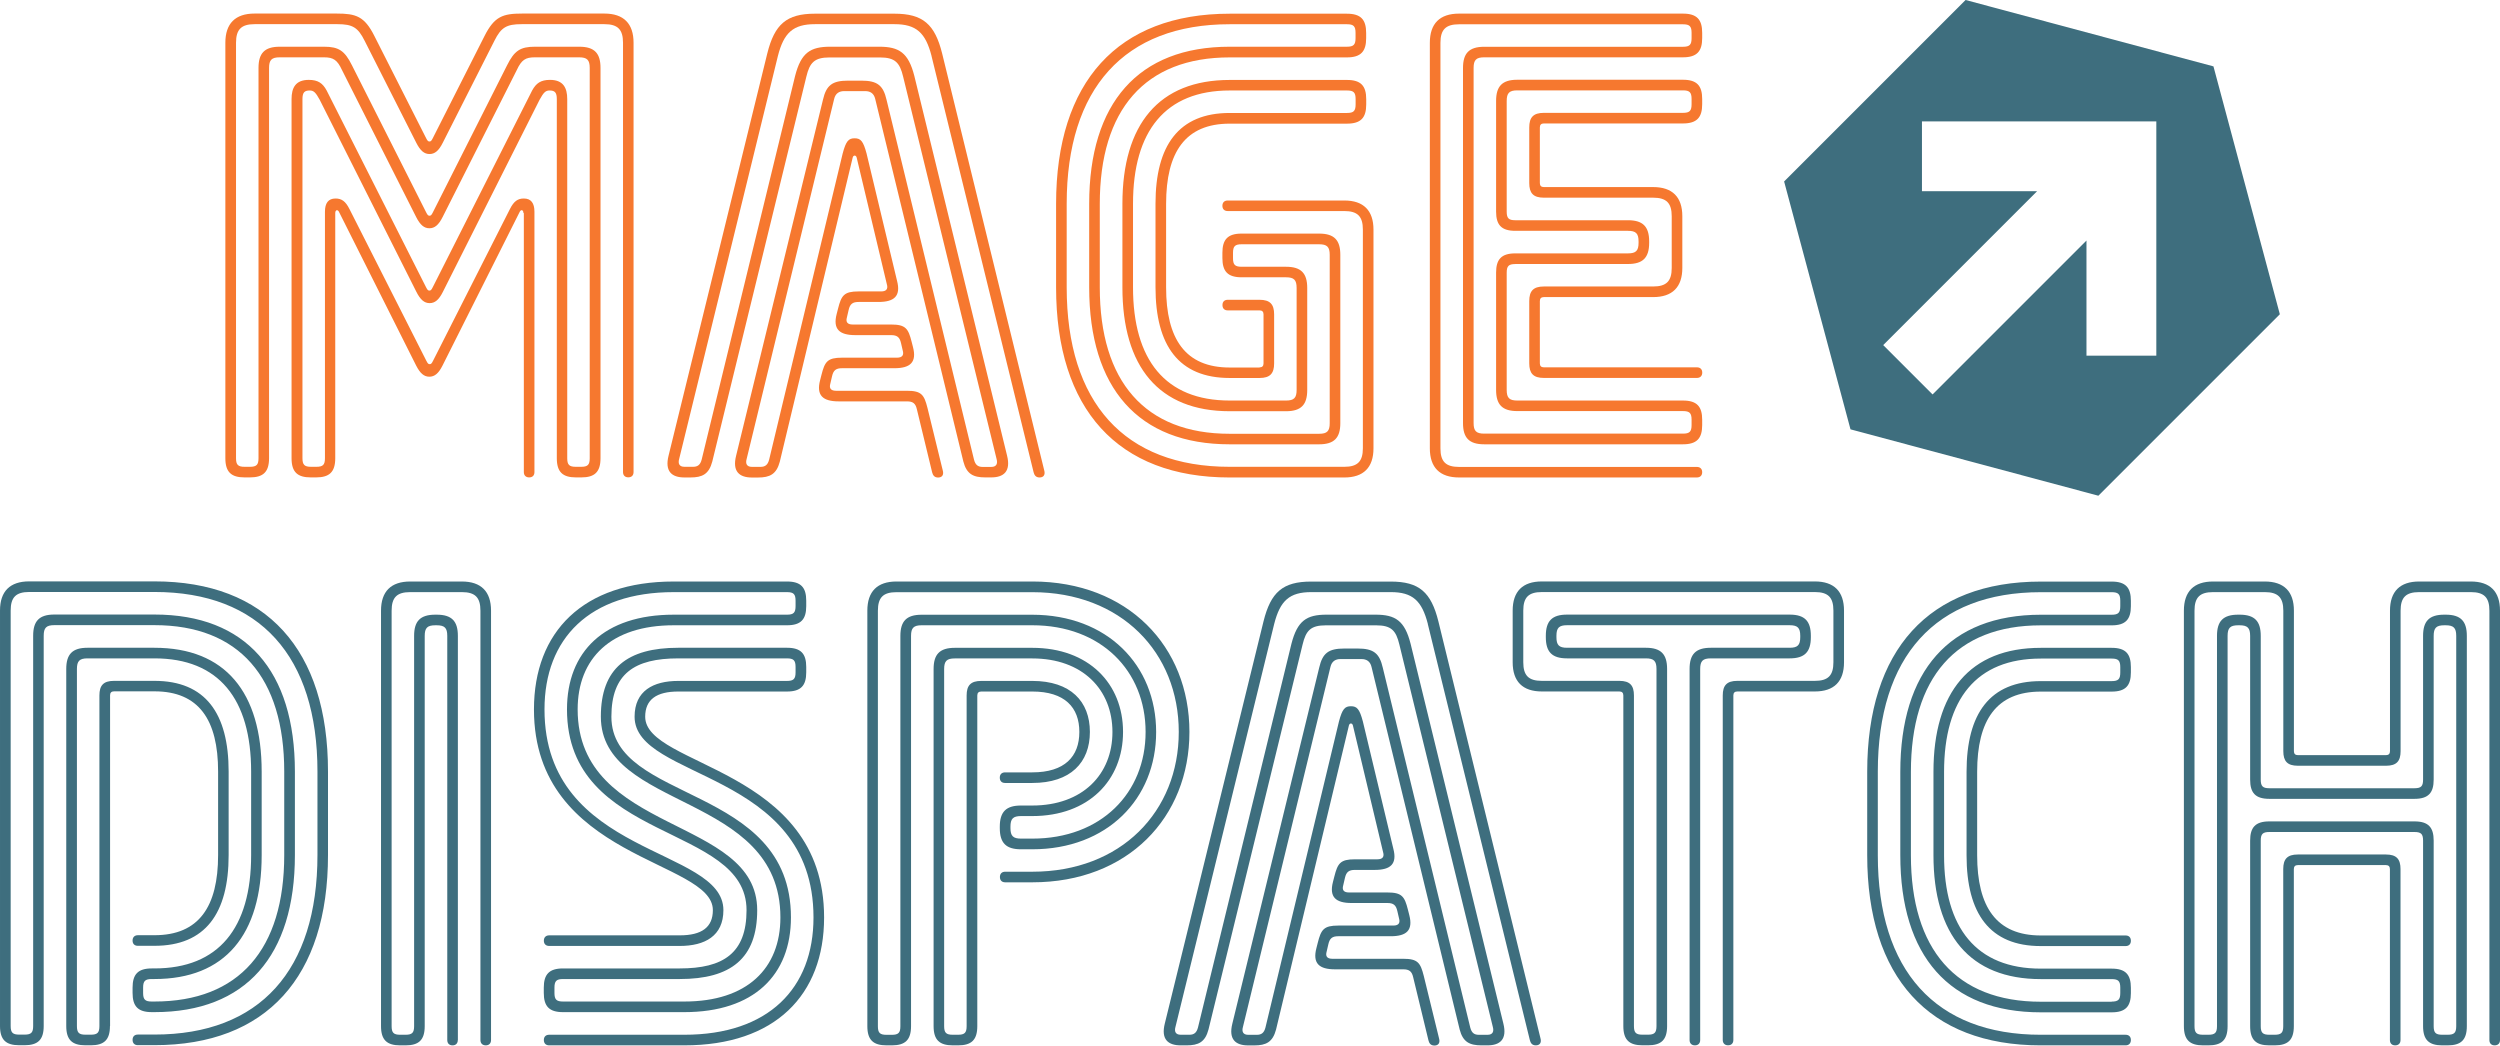
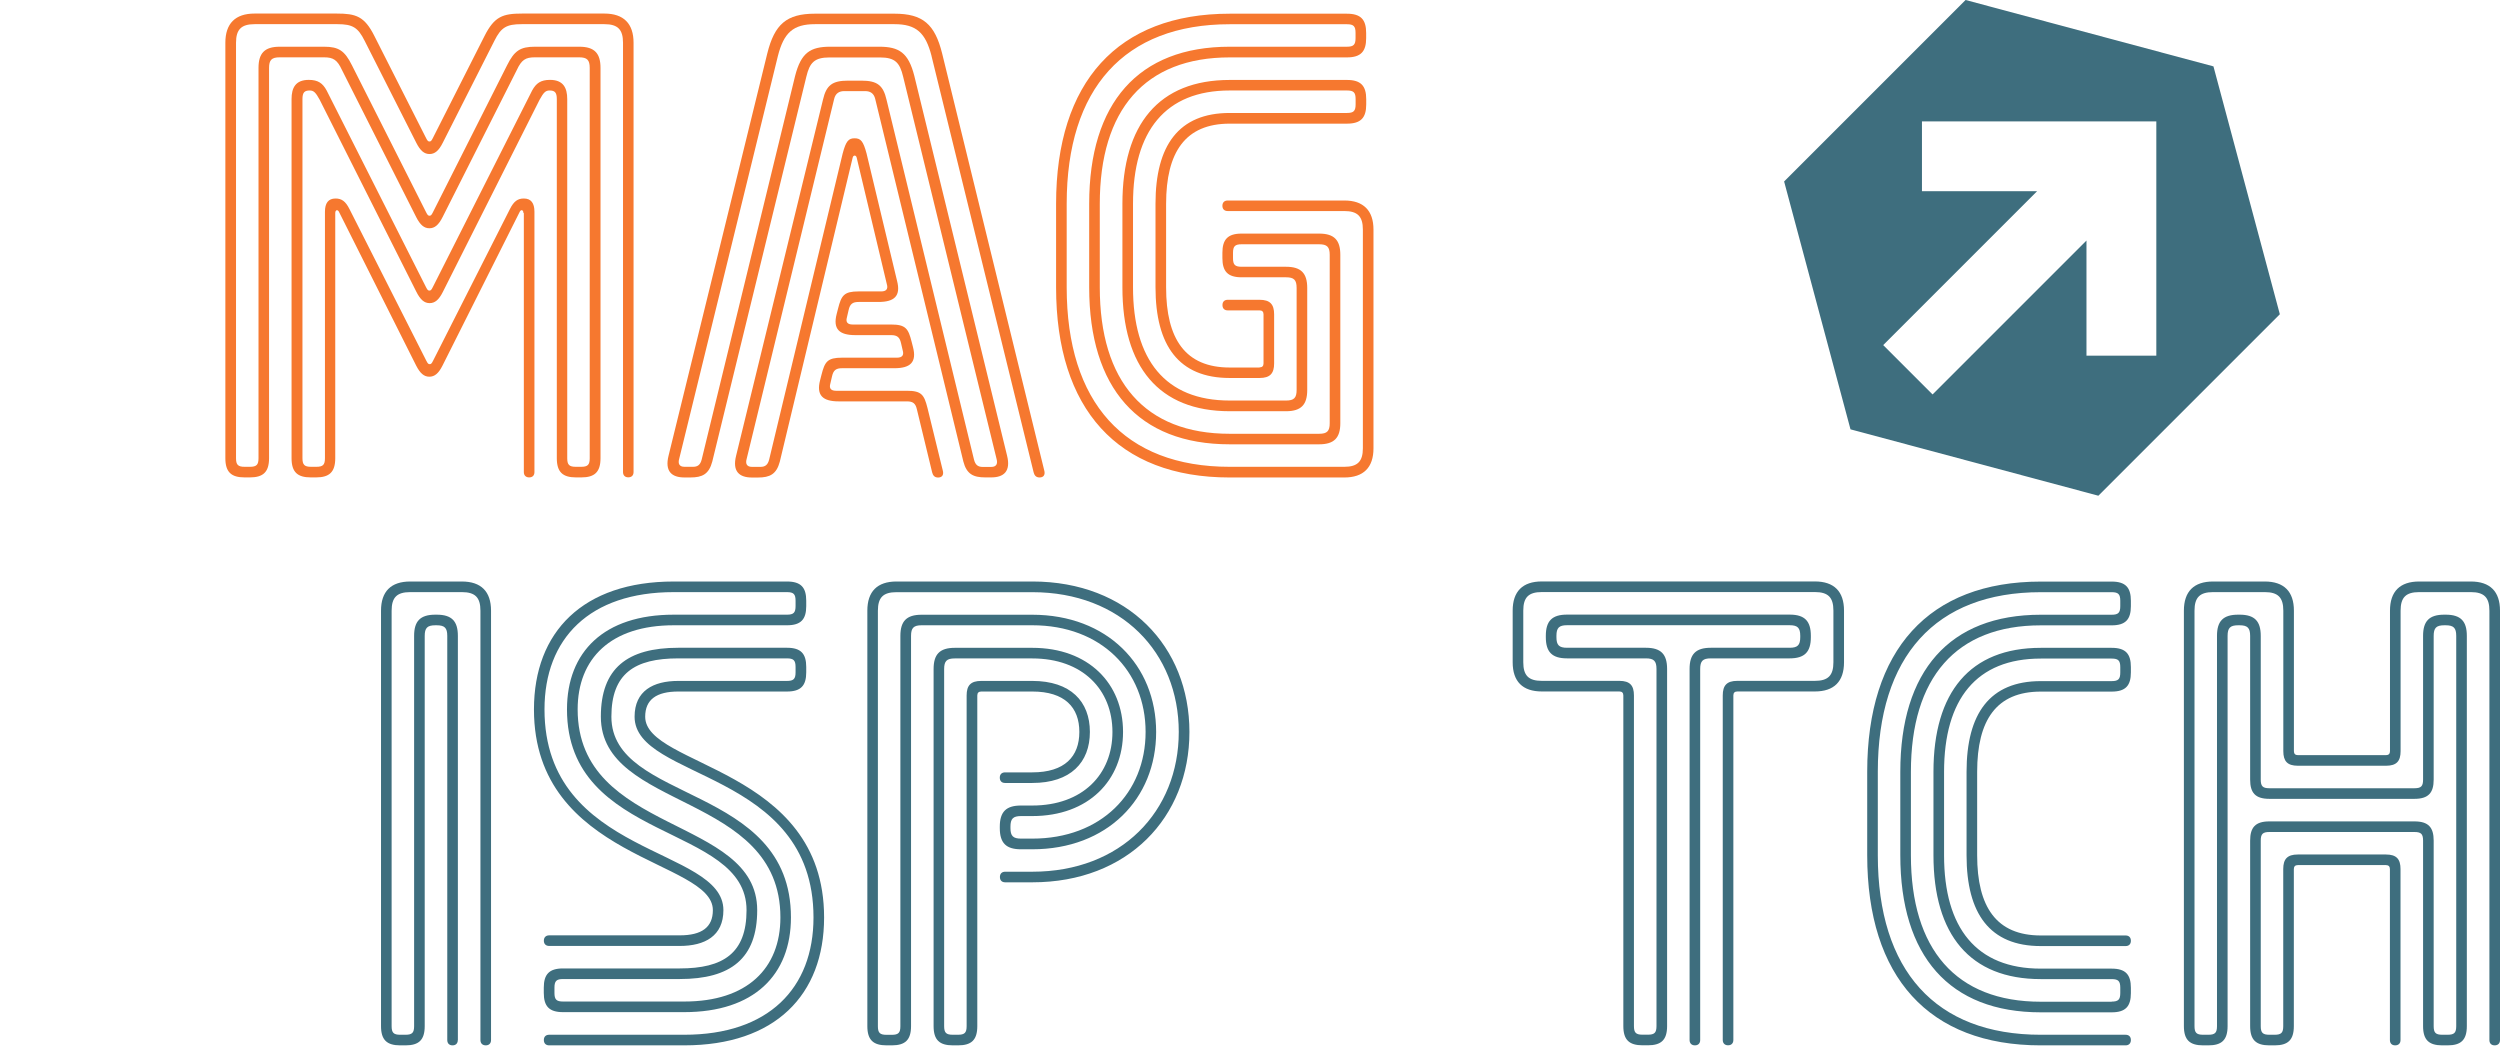
<svg xmlns="http://www.w3.org/2000/svg" id="Layer_1" version="1.1" viewBox="86.9 201.01 389.03 162.7">
  <defs>
    <style> .st0 { fill: #f6782f; } .st1 { fill: #3e6e7e; } </style>
  </defs>
  <g>
    <path class="st0" d="M168.35,234.16c0-.52-.41-.62-.62-.1l-11.96,23.82c-.62,1.24-1.24,1.75-2.06,1.75s-1.44-.52-2.06-1.75l-11.96-23.82c-.21-.52-.62-.41-.62.1v38.15c0,2.17-.93,2.99-2.99,2.99h-.82c-2.06,0-2.99-.82-2.99-2.99v-55.88c0-1.75.62-2.99,2.68-2.99,1.44,0,2.17.52,2.78,1.65l15.47,30.62c.21.41.31.52.52.52s.31-.1.52-.52l15.47-30.62c.62-1.13,1.34-1.65,2.78-1.65,2.06,0,2.68,1.24,2.68,2.99v55.88c0,1.03.31,1.34,1.34,1.34h.82c1.03,0,1.34-.31,1.34-1.34v-60.73c0-1.24-.41-1.65-1.65-1.65h-6.91c-1.44,0-2.06.41-2.78,1.96l-11.55,22.89c-.62,1.24-1.24,1.75-2.06,1.75s-1.44-.52-2.06-1.75l-11.55-22.89c-.72-1.55-1.34-1.96-2.78-1.96h-6.91c-1.24,0-1.65.41-1.65,1.65v60.73c0,2.17-.93,2.99-2.99,2.99h-.82c-2.06,0-2.99-.82-2.99-2.99v-64.65c0-2.99,1.55-4.54,4.54-4.54h12.78c2.99,0,4.33.41,5.88,3.51l8.04,15.88c.21.41.31.52.52.52s.31-.1.52-.52l8.04-15.88c1.55-3.09,2.89-3.51,5.88-3.51h12.78c2.99,0,4.54,1.55,4.54,4.54v66.81c0,.52-.31.82-.82.82s-.82-.31-.82-.82v-66.81c0-2.06-.82-2.89-2.89-2.89h-12.89c-2.37,0-3.2.52-4.23,2.58l-8.04,15.88c-.62,1.24-1.24,1.75-2.06,1.75s-1.44-.52-2.06-1.75l-8.04-15.88c-1.03-2.06-1.86-2.58-4.23-2.58h-12.89c-2.06,0-2.89.82-2.89,2.89v64.65c0,1.03.31,1.34,1.34,1.34h.82c1.03,0,1.34-.31,1.34-1.34v-60.73c0-2.27.93-3.3,3.3-3.3h6.91c2.27,0,3.2.62,4.33,2.89l11.55,22.89c.21.41.31.52.52.52s.31-.1.52-.52l11.55-22.89c1.13-2.27,2.06-2.89,4.33-2.89h6.91c2.37,0,3.3,1.03,3.3,3.3v60.73c0,2.17-.93,2.99-2.99,2.99h-.82c-2.06,0-2.99-.82-2.99-2.99v-55.88c0-1.03-.31-1.34-1.13-1.34-.62,0-.93.31-1.55,1.44l-15.05,29.9c-.62,1.24-1.24,1.75-2.06,1.75s-1.44-.52-2.06-1.75l-15.05-29.9c-.62-1.13-.93-1.44-1.55-1.44-.82,0-1.13.31-1.13,1.34v55.88c0,1.03.31,1.34,1.34,1.34h.82c1.03,0,1.34-.31,1.34-1.34v-38.35c0-1.34.52-2.06,1.65-2.06.93,0,1.55.41,2.17,1.65l11.96,23.61c.21.41.31.52.52.52s.31-.1.52-.52l11.96-23.61c.62-1.24,1.24-1.65,2.17-1.65,1.13,0,1.65.72,1.65,2.06v40.52c0,.52-.31.82-.82.82s-.83-.31-.83-.82v-40.31Z" />
    <path class="st0" d="M231.86,209.72c-.93-3.61-2.37-4.95-5.77-4.95h-12.37c-3.4,0-4.85,1.34-5.77,4.95l-15.36,62.69c-.21.72,0,1.24.82,1.24h1.34c.72,0,1.13-.31,1.34-1.13l14.54-59.7c.93-3.61,2.37-4.54,5.46-4.54h7.63c3.09,0,4.54.93,5.46,4.54l14.43,59.08c.62,2.47-.52,3.4-2.47,3.4h-.93c-1.86,0-2.89-.52-3.4-2.47l-13.71-56.4c-.21-.93-.82-1.24-1.55-1.24h-3.3c-.72,0-1.34.31-1.55,1.24l-13.61,55.99c-.21.72,0,1.24.82,1.24h1.34c.72,0,1.13-.31,1.34-1.13l11.44-47.63c.52-1.96.93-2.37,1.86-2.37s1.34.41,1.86,2.37l4.74,19.8c.62,2.37-.41,3.3-2.89,3.3h-3.09c-.93,0-1.34.31-1.55,1.24l-.31,1.34c-.1.52.1.93.93.93h5.98c2.27,0,2.68.62,3.2,2.68l.21.82c.62,2.37-.41,3.3-2.89,3.3h-8.15c-.93,0-1.34.31-1.55,1.24l-.31,1.34c-.1.52.1.93.93.93h11.03c2.27,0,2.68.62,3.2,2.68l2.37,9.69c.21.72-.1,1.13-.72,1.13s-.82-.41-.93-.82l-2.37-9.79c-.21-.93-.62-1.24-1.55-1.24h-10.62c-2.47,0-3.51-.93-2.89-3.3l.21-.82c.52-2.06.93-2.68,3.2-2.68h8.56c.82,0,1.03-.41.93-.93l-.31-1.34c-.21-.93-.62-1.24-1.55-1.24h-5.57c-2.47,0-3.51-.93-2.89-3.3l.21-.82c.52-2.06.93-2.68,3.2-2.68h3.51c.83,0,1.03-.41.93-.93l-4.74-19.9c-.1-.41-.52-.41-.62,0l-11.34,47.32c-.52,1.96-1.55,2.47-3.4,2.47h-.93c-1.96,0-3.09-.93-2.47-3.4l13.51-55.37c.52-2.27,1.44-2.99,3.92-2.99h2.06c2.47,0,3.4.72,3.92,2.99l13.61,55.99c.21.82.62,1.13,1.34,1.13h1.34c.83,0,1.03-.52.83-1.24l-14.54-59.49c-.52-2.17-1.24-2.99-3.61-2.99h-7.84c-2.37,0-3.09.82-3.61,2.99l-14.64,59.9c-.52,1.96-1.55,2.47-3.4,2.47h-.93c-1.96,0-3.09-.93-2.47-3.4l15.36-62.58c1.13-4.54,2.99-6.19,7.42-6.19h12.37c4.43,0,6.29,1.65,7.42,6.19l15.88,64.85c.21.72-.1,1.13-.72,1.13s-.82-.41-.93-.82l-15.88-64.75Z" />
    <path class="st0" d="M282.9,258.18c.41,0,.62-.21.62-.62v-7.63c0-.41-.21-.62-.62-.62h-4.95c-.52,0-.82-.31-.82-.83s.31-.82.82-.82h4.95c1.65,0,2.27.72,2.27,2.27v7.63c0,1.55-.62,2.27-2.27,2.27h-4.64c-7.94,0-11.55-5.05-11.55-14.13v-12.99c0-9.07,3.61-14.12,11.55-14.12h18.25c1.03,0,1.34-.31,1.34-1.34v-.82c0-1.03-.31-1.34-1.34-1.34h-18.25c-10,0-15.05,6.29-15.05,17.63v12.99c0,11.34,5.05,17.63,15.05,17.63h8.76c1.24,0,1.65-.41,1.65-1.65v-15.88c0-1.24-.41-1.65-1.65-1.65h-6.91c-2.17,0-2.99-.93-2.99-2.99v-.82c0-2.06.82-2.99,2.99-2.99h12.06c2.37,0,3.3,1.03,3.3,3.3v26.19c0,2.27-.93,3.3-3.3,3.3h-13.92c-14.23,0-21.86-8.76-21.86-24.44v-12.99c0-15.67,7.63-24.44,21.86-24.44h18.25c1.03,0,1.34-.31,1.34-1.34v-.82c0-1.03-.31-1.34-1.34-1.34h-18.25c-16.39,0-25.36,10-25.36,27.94v12.99c0,17.94,8.97,27.94,25.36,27.94h17.84c2.06,0,2.89-.83,2.89-2.89v-34.02c0-2.06-.83-2.89-2.89-2.89h-18.15c-.52,0-.82-.31-.82-.82s.31-.82.82-.82h18.15c2.99,0,4.54,1.55,4.54,4.54v34.02c0,2.99-1.55,4.54-4.54,4.54h-17.84c-17.42,0-27.01-10.62-27.01-29.59v-12.99c0-18.97,9.59-29.59,27.01-29.59h18.25c2.17,0,2.99.93,2.99,2.99v.82c0,2.06-.82,2.99-2.99,2.99h-18.25c-13.2,0-20.21,8.15-20.21,22.79v12.99c0,14.64,7.01,22.79,20.21,22.79h13.92c1.24,0,1.65-.41,1.65-1.65v-26.19c0-1.24-.41-1.65-1.65-1.65h-12.06c-1.03,0-1.34.31-1.34,1.34v.82c0,1.03.31,1.34,1.34,1.34h6.91c2.37,0,3.3,1.03,3.3,3.3v15.88c0,2.27-.93,3.3-3.3,3.3h-8.76c-11.03,0-16.7-6.91-16.7-19.28v-12.99c0-12.37,5.67-19.28,16.7-19.28h18.25c2.17,0,2.99.93,2.99,2.99v.82c0,2.06-.82,2.99-2.99,2.99h-18.25c-6.91,0-9.9,4.43-9.9,12.48v12.99c0,8.04,2.99,12.48,9.9,12.48h4.64Z" />
-     <path class="st0" d="M322.7,242.1c-1.03,0-1.34.31-1.34,1.34v18.25c0,1.24.41,1.65,1.65,1.65h25.78c2.17,0,2.99.93,2.99,2.99v.83c0,2.06-.83,2.99-2.99,2.99h-30.93c-2.37,0-3.3-1.03-3.3-3.3v-55.26c0-2.27.93-3.3,3.3-3.3h30.93c1.03,0,1.34-.31,1.34-1.34v-.82c0-1.03-.31-1.34-1.34-1.34h-34.85c-2.06,0-2.89.82-2.89,2.89v63.1c0,2.06.83,2.89,2.89,2.89h37.01c.52,0,.83.31.83.82s-.31.82-.83.82h-37.01c-2.99,0-4.54-1.55-4.54-4.54v-63.1c0-2.99,1.55-4.54,4.54-4.54h34.85c2.17,0,2.99.93,2.99,2.99v.82c0,2.06-.83,2.99-2.99,2.99h-30.93c-1.24,0-1.65.41-1.65,1.65v55.26c0,1.24.41,1.65,1.65,1.65h30.93c1.03,0,1.34-.31,1.34-1.34v-.83c0-1.03-.31-1.34-1.34-1.34h-25.78c-2.37,0-3.3-1.03-3.3-3.3v-18.25c0-2.06.82-2.99,2.99-2.99h17.53c1.24,0,1.65-.41,1.65-1.65v-.21c0-1.24-.41-1.65-1.65-1.65h-17.53c-2.17,0-2.99-.93-2.99-2.99v-17.22c0-2.27.93-3.3,3.3-3.3h25.78c2.17,0,2.99.93,2.99,2.99v.82c0,2.06-.83,2.99-2.99,2.99h-21.65c-.41,0-.62.21-.62.62v8.66c0,.41.21.62.62.62h17.01c2.99,0,4.54,1.55,4.54,4.54v8.04c0,2.99-1.55,4.54-4.54,4.54h-17.01c-.41,0-.62.21-.62.62v9.69c0,.41.21.62.62.62h23.82c.52,0,.83.31.83.82s-.31.83-.83.83h-23.82c-1.65,0-2.27-.72-2.27-2.27v-9.69c0-1.55.62-2.27,2.27-2.27h17.01c2.06,0,2.89-.82,2.89-2.89v-8.04c0-2.06-.83-2.89-2.89-2.89h-17.01c-1.65,0-2.27-.72-2.27-2.27v-8.66c0-1.55.62-2.27,2.27-2.27h21.65c1.03,0,1.34-.31,1.34-1.34v-.82c0-1.03-.31-1.34-1.34-1.34h-25.78c-1.24,0-1.65.41-1.65,1.65v17.22c0,1.03.31,1.34,1.34,1.34h17.53c2.27,0,3.3.93,3.3,3.3v.21c0,2.37-1.03,3.3-3.3,3.3h-17.53Z" />
-     <path class="st1" d="M104.01,360.68c0,2.17-.93,2.99-2.99,2.99h-.82c-2.06,0-2.99-.83-2.99-2.99v-55.57c0-2.27.93-3.3,3.3-3.3h10.41c11.03,0,16.7,6.91,16.7,19.28v12.99c0,12.37-5.67,19.28-16.7,19.28h-.41c-1.03,0-1.34.31-1.34,1.34v.82c0,1.03.31,1.34,1.34,1.34h.41c13.2,0,20.21-8.15,20.21-22.79v-12.99c0-14.64-7.01-22.79-20.21-22.79h-15.57c-1.24,0-1.65.41-1.65,1.65v60.73c0,2.17-.93,2.99-2.99,2.99h-.82c-2.06,0-2.99-.83-2.99-2.99v-64.65c0-2.99,1.55-4.54,4.54-4.54h19.49c17.42,0,27.01,10.62,27.01,29.59v12.99c0,18.97-9.59,29.59-27.01,29.59h-2.58c-.52,0-.82-.31-.82-.83s.31-.82.83-.82h2.58c16.39,0,25.36-10,25.36-27.94v-12.99c0-17.94-8.97-27.94-25.36-27.94h-19.49c-2.06,0-2.89.82-2.89,2.89v64.65c0,1.03.31,1.34,1.34,1.34h.82c1.03,0,1.34-.31,1.34-1.34v-60.73c0-2.27.93-3.3,3.3-3.3h15.57c14.23,0,21.86,8.76,21.86,24.44v12.99c0,15.67-7.63,24.44-21.86,24.44h-.41c-2.17,0-2.99-.93-2.99-2.99v-.82c0-2.06.83-2.99,2.99-2.99h.41c10,0,15.05-6.29,15.05-17.63v-12.99c0-11.34-5.05-17.63-15.05-17.63h-10.41c-1.24,0-1.65.41-1.65,1.65v55.57c0,1.03.31,1.34,1.34,1.34h.82c1.03,0,1.34-.31,1.34-1.34v-51.45c0-1.55.62-2.27,2.27-2.27h6.29c7.94,0,11.55,5.05,11.55,14.12v12.99c0,9.07-3.61,14.12-11.55,14.12h-2.58c-.52,0-.82-.31-.82-.82s.31-.83.83-.83h2.58c6.91,0,9.9-4.43,9.9-12.48v-12.99c0-8.04-2.99-12.48-9.9-12.48h-6.29c-.41,0-.62.21-.62.62v51.45Z" />
    <path class="st1" d="M158.14,362.85c0,.52-.31.83-.82.83s-.82-.31-.82-.83v-62.89c0-1.24-.41-1.65-1.65-1.65h-.21c-1.24,0-1.65.41-1.65,1.65v60.73c0,2.17-.93,2.99-2.99,2.99h-.82c-2.06,0-2.99-.83-2.99-2.99v-64.65c0-2.99,1.55-4.54,4.54-4.54h8.04c2.99,0,4.54,1.55,4.54,4.54v66.81c0,.52-.31.83-.82.83s-.83-.31-.83-.83v-66.81c0-2.06-.82-2.89-2.89-2.89h-8.04c-2.06,0-2.89.82-2.89,2.89v64.65c0,1.03.31,1.34,1.34,1.34h.82c1.03,0,1.34-.31,1.34-1.34v-60.73c0-2.27.93-3.3,3.3-3.3h.21c2.37,0,3.3,1.03,3.3,3.3v62.89Z" />
    <path class="st1" d="M192.68,346.56c3.4,0,5.15-1.24,5.15-3.92,0-7.84-27.84-7.84-27.84-31.24,0-12.06,7.63-19.9,21.75-19.9h17.63c2.17,0,2.99.93,2.99,2.99v.83c0,2.06-.82,2.99-2.99,2.99h-17.63c-9.79,0-14.95,5.16-14.95,13.09,0,19.49,27.94,16.6,27.94,31.24,0,7.53-4.12,10.72-12.06,10.72h-18.15c-1.03,0-1.34.31-1.34,1.34v.82c0,1.03.31,1.34,1.34,1.34h18.87c9.79,0,14.95-5.16,14.95-13.09,0-19.49-27.94-16.6-27.94-31.24,0-7.53,4.12-10.72,12.06-10.72h16.91c2.17,0,2.99.93,2.99,2.99v.83c0,2.06-.82,2.99-2.99,2.99h-16.91c-3.4,0-5.16,1.24-5.16,3.92,0,7.84,27.84,7.84,27.84,31.24,0,12.06-7.63,19.9-21.75,19.9h-21.03c-.52,0-.83-.31-.83-.83s.31-.82.83-.82h21.03c13.09,0,20.1-7.22,20.1-18.25,0-22.99-27.84-21.34-27.84-31.24,0-4.02,2.89-5.57,6.8-5.57h16.91c1.03,0,1.34-.31,1.34-1.34v-.83c0-1.03-.31-1.34-1.34-1.34h-16.91c-6.8,0-10.41,2.37-10.41,9.07,0,13.51,27.94,10.41,27.94,31.24,0,8.97-5.77,14.74-16.6,14.74h-18.87c-2.17,0-2.99-.93-2.99-2.99v-.82c0-2.06.83-2.99,2.99-2.99h18.15c6.8,0,10.41-2.37,10.41-9.07,0-13.51-27.94-10.41-27.94-31.24,0-8.97,5.77-14.74,16.6-14.74h17.63c1.03,0,1.34-.31,1.34-1.34v-.83c0-1.03-.31-1.34-1.34-1.34h-17.63c-13.09,0-20.1,7.22-20.1,18.25,0,22.99,27.84,21.34,27.84,31.24,0,4.02-2.89,5.57-6.8,5.57h-20.31c-.52,0-.83-.31-.83-.82s.31-.83.83-.83h20.31Z" />
    <path class="st1" d="M247.54,336.66c13.82,0,22.79-9.38,22.79-21.75s-8.97-21.75-22.79-21.75h-21.14c-2.06,0-2.89.82-2.89,2.89v64.65c0,1.03.31,1.34,1.34,1.34h.82c1.03,0,1.34-.31,1.34-1.34v-60.73c0-2.27.93-3.3,3.3-3.3h17.22c11.65,0,19.28,7.84,19.28,18.25s-7.63,18.25-19.28,18.25h-1.75c-2.27,0-3.3-.93-3.3-3.3v-.21c0-2.37,1.03-3.3,3.3-3.3h1.75c7.84,0,12.48-4.85,12.48-11.44s-4.64-11.45-12.48-11.45h-12.06c-1.24,0-1.65.41-1.65,1.65v55.57c0,1.03.31,1.34,1.34,1.34h.82c1.03,0,1.34-.31,1.34-1.34v-51.45c0-1.55.62-2.27,2.27-2.27h7.94c5.98,0,8.97,3.2,8.97,7.94s-2.99,7.94-8.97,7.94h-4.23c-.52,0-.82-.31-.82-.83s.31-.82.83-.82h4.23c5.05,0,7.32-2.47,7.32-6.29s-2.27-6.29-7.32-6.29h-7.94c-.41,0-.62.21-.62.62v51.45c0,2.17-.93,2.99-2.99,2.99h-.82c-2.06,0-2.99-.83-2.99-2.99v-55.57c0-2.27.93-3.3,3.3-3.3h12.06c8.76,0,14.12,5.57,14.12,13.09s-5.36,13.09-14.12,13.09h-1.75c-1.24,0-1.65.41-1.65,1.65v.21c0,1.24.41,1.65,1.65,1.65h1.75c10.72,0,17.63-7.11,17.63-16.6s-6.91-16.6-17.63-16.6h-17.22c-1.24,0-1.65.41-1.65,1.65v60.73c0,2.17-.93,2.99-2.99,2.99h-.82c-2.06,0-2.99-.83-2.99-2.99v-64.65c0-2.99,1.55-4.54,4.54-4.54h21.14c14.85,0,24.44,10.1,24.44,23.41s-9.59,23.4-24.44,23.4h-4.23c-.52,0-.82-.31-.82-.83s.31-.82.83-.82h4.23Z" />
-     <path class="st1" d="M309.09,298.1c-.93-3.61-2.37-4.95-5.77-4.95h-12.37c-3.4,0-4.85,1.34-5.77,4.95l-15.36,62.69c-.21.72,0,1.24.82,1.24h1.34c.72,0,1.13-.31,1.34-1.13l14.54-59.7c.93-3.61,2.37-4.54,5.46-4.54h7.63c3.09,0,4.54.93,5.46,4.54l14.43,59.08c.62,2.47-.52,3.4-2.47,3.4h-.93c-1.86,0-2.89-.52-3.4-2.47l-13.71-56.4c-.21-.93-.83-1.24-1.55-1.24h-3.3c-.72,0-1.34.31-1.55,1.24l-13.61,55.99c-.21.72,0,1.24.82,1.24h1.34c.72,0,1.13-.31,1.34-1.13l11.44-47.63c.52-1.96.93-2.37,1.86-2.37s1.34.41,1.86,2.37l4.74,19.8c.62,2.37-.41,3.3-2.89,3.3h-3.09c-.93,0-1.34.31-1.55,1.24l-.31,1.34c-.1.52.1.93.93.93h5.98c2.27,0,2.68.62,3.2,2.68l.21.83c.62,2.37-.41,3.3-2.89,3.3h-8.15c-.93,0-1.34.31-1.55,1.24l-.31,1.34c-.1.52.1.93.93.93h11.03c2.27,0,2.68.62,3.2,2.68l2.37,9.69c.21.72-.1,1.13-.72,1.13s-.83-.41-.93-.83l-2.37-9.79c-.21-.93-.62-1.24-1.55-1.24h-10.62c-2.47,0-3.51-.93-2.89-3.3l.21-.83c.52-2.06.93-2.68,3.2-2.68h8.56c.83,0,1.03-.41.93-.93l-.31-1.34c-.21-.93-.62-1.24-1.55-1.24h-5.57c-2.47,0-3.51-.93-2.89-3.3l.21-.82c.52-2.06.93-2.68,3.2-2.68h3.5c.83,0,1.03-.41.93-.93l-4.74-19.9c-.1-.41-.52-.41-.62,0l-11.34,47.32c-.52,1.96-1.55,2.47-3.4,2.47h-.93c-1.96,0-3.09-.93-2.47-3.4l13.51-55.37c.52-2.27,1.44-2.99,3.92-2.99h2.06c2.47,0,3.4.72,3.92,2.99l13.61,55.99c.21.83.62,1.13,1.34,1.13h1.34c.83,0,1.03-.52.83-1.24l-14.54-59.49c-.52-2.17-1.24-2.99-3.61-2.99h-7.84c-2.37,0-3.09.83-3.61,2.99l-14.64,59.9c-.52,1.96-1.55,2.47-3.4,2.47h-.93c-1.96,0-3.09-.93-2.47-3.4l15.36-62.58c1.13-4.54,2.99-6.19,7.42-6.19h12.37c4.43,0,6.29,1.65,7.42,6.19l15.88,64.85c.21.72-.1,1.13-.72,1.13s-.82-.41-.93-.83l-15.88-64.75Z" />
    <path class="st1" d="M349.82,305.11c0-2.27.93-3.3,3.3-3.3h12.27c1.24,0,1.65-.41,1.65-1.65v-.21c0-1.24-.41-1.65-1.65-1.65h-34.64c-1.24,0-1.65.41-1.65,1.65v.21c0,1.24.41,1.65,1.65,1.65h12.27c2.37,0,3.3,1.03,3.3,3.3v55.57c0,2.17-.93,2.99-2.99,2.99h-.83c-2.06,0-2.99-.83-2.99-2.99v-51.45c0-.41-.21-.62-.62-.62h-12.06c-2.99,0-4.54-1.55-4.54-4.54v-8.04c0-2.99,1.55-4.54,4.54-4.54h42.48c2.99,0,4.54,1.55,4.54,4.54v8.04c0,2.99-1.55,4.54-4.54,4.54h-12.06c-.41,0-.62.21-.62.62v53.61c0,.52-.31.83-.82.83s-.83-.31-.83-.83v-53.61c0-1.55.62-2.27,2.27-2.27h12.06c2.06,0,2.89-.83,2.89-2.89v-8.04c0-2.06-.82-2.89-2.89-2.89h-42.48c-2.06,0-2.89.82-2.89,2.89v8.04c0,2.06.83,2.89,2.89,2.89h12.06c1.65,0,2.27.72,2.27,2.27v51.45c0,1.03.31,1.34,1.34,1.34h.83c1.03,0,1.34-.31,1.34-1.34v-55.57c0-1.24-.41-1.65-1.65-1.65h-12.27c-2.37,0-3.3-1.03-3.3-3.3v-.21c0-2.27.93-3.3,3.3-3.3h34.64c2.37,0,3.3,1.03,3.3,3.3v.21c0,2.27-.93,3.3-3.3,3.3h-12.27c-1.24,0-1.65.41-1.65,1.65v57.74c0,.52-.31.83-.82.83s-.83-.31-.83-.83v-57.74Z" />
    <path class="st1" d="M415.5,356.87c1.03,0,1.34-.31,1.34-1.34v-.82c0-1.03-.31-1.34-1.34-1.34h-11.03c-11.03,0-16.7-6.91-16.7-19.28v-12.99c0-12.37,5.67-19.28,16.7-19.28h11.03c2.17,0,2.99.93,2.99,2.99v.83c0,2.06-.82,2.99-2.99,2.99h-11.03c-6.91,0-9.9,4.43-9.9,12.48v12.99c0,8.04,2.99,12.48,9.9,12.48h13.2c.52,0,.82.31.82.83s-.31.82-.82.82h-13.2c-7.94,0-11.55-5.05-11.55-14.12v-12.99c0-9.07,3.61-14.12,11.55-14.12h11.03c1.03,0,1.34-.31,1.34-1.34v-.83c0-1.03-.31-1.34-1.34-1.34h-11.03c-10,0-15.05,6.29-15.05,17.63v12.99c0,11.34,5.05,17.63,15.05,17.63h11.03c2.17,0,2.99.93,2.99,2.99v.82c0,2.06-.82,2.99-2.99,2.99h-11.03c-14.23,0-21.86-8.76-21.86-24.44v-12.99c0-15.67,7.63-24.44,21.86-24.44h11.03c1.03,0,1.34-.31,1.34-1.34v-.83c0-1.03-.31-1.34-1.34-1.34h-11.03c-16.39,0-25.36,10-25.36,27.94v12.99c0,17.94,8.97,27.94,25.36,27.94h13.2c.52,0,.82.31.82.82s-.31.83-.82.83h-13.2c-17.42,0-27.01-10.62-27.01-29.59v-12.99c0-18.97,9.59-29.59,27.01-29.59h11.03c2.17,0,2.99.93,2.99,2.99v.83c0,2.06-.82,2.99-2.99,2.99h-11.03c-13.2,0-20.21,8.15-20.21,22.79v12.99c0,14.64,7.01,22.79,20.21,22.79h11.03Z" />
    <path class="st1" d="M431.89,299.96c0-2.27.93-3.3,3.3-3.3h.21c2.37,0,3.3,1.03,3.3,3.3v22.37c0,1.03.31,1.34,1.34,1.34h22.58c1.03,0,1.34-.31,1.34-1.34v-22.37c0-2.27.93-3.3,3.3-3.3h.21c2.37,0,3.3,1.03,3.3,3.3v60.73c0,2.17-.93,2.99-2.99,2.99h-.83c-2.06,0-2.99-.83-2.99-2.99v-28.87c0-1.03-.31-1.34-1.34-1.34h-22.58c-1.03,0-1.34.31-1.34,1.34v28.87c0,1.03.31,1.34,1.34,1.34h.82c1.03,0,1.34-.31,1.34-1.34v-24.44c0-1.55.62-2.27,2.27-2.27h13.71c1.65,0,2.27.72,2.27,2.27v26.6c0,.52-.31.83-.83.83s-.82-.31-.82-.83v-26.6c0-.41-.21-.62-.62-.62h-13.71c-.41,0-.62.21-.62.62v24.44c0,2.17-.93,2.99-2.99,2.99h-.82c-2.06,0-2.99-.83-2.99-2.99v-28.87c0-2.06.82-2.99,2.99-2.99h22.58c2.17,0,2.99.93,2.99,2.99v28.87c0,1.03.31,1.34,1.34,1.34h.83c1.03,0,1.34-.31,1.34-1.34v-60.73c0-1.24-.41-1.65-1.65-1.65h-.21c-1.24,0-1.65.41-1.65,1.65v22.37c0,2.06-.83,2.99-2.99,2.99h-22.58c-2.17,0-2.99-.93-2.99-2.99v-22.37c0-1.24-.41-1.65-1.65-1.65h-.21c-1.24,0-1.65.41-1.65,1.65v60.73c0,2.17-.93,2.99-2.99,2.99h-.82c-2.06,0-2.99-.83-2.99-2.99v-64.65c0-2.99,1.55-4.54,4.54-4.54h8.04c2.99,0,4.54,1.55,4.54,4.54v21.86c0,.41.21.62.62.62h13.71c.41,0,.62-.21.62-.62v-21.86c0-2.99,1.55-4.54,4.54-4.54h8.04c2.99,0,4.54,1.55,4.54,4.54v66.81c0,.52-.31.83-.83.83s-.82-.31-.82-.83v-66.81c0-2.06-.83-2.89-2.89-2.89h-8.04c-2.06,0-2.89.82-2.89,2.89v21.86c0,1.55-.62,2.27-2.27,2.27h-13.71c-1.65,0-2.27-.72-2.27-2.27v-21.86c0-2.06-.83-2.89-2.89-2.89h-8.04c-2.06,0-2.89.82-2.89,2.89v64.65c0,1.03.31,1.34,1.34,1.34h.82c1.03,0,1.34-.31,1.34-1.34v-60.73Z" />
  </g>
  <path class="st1" d="M431.34,211.34l-38.57-10.33-28.24,28.24,10.33,38.57,38.57,10.33,28.24-28.24-10.33-38.57ZM422.44,256.36h-10.86s0-17.92,0-17.92l-11.68,11.68-12.27,12.27-7.68-7.68,12.27-12.27,11.68-11.68h-17.92v-10.86h36.47s0,36.46,0,36.46Z" />
</svg>